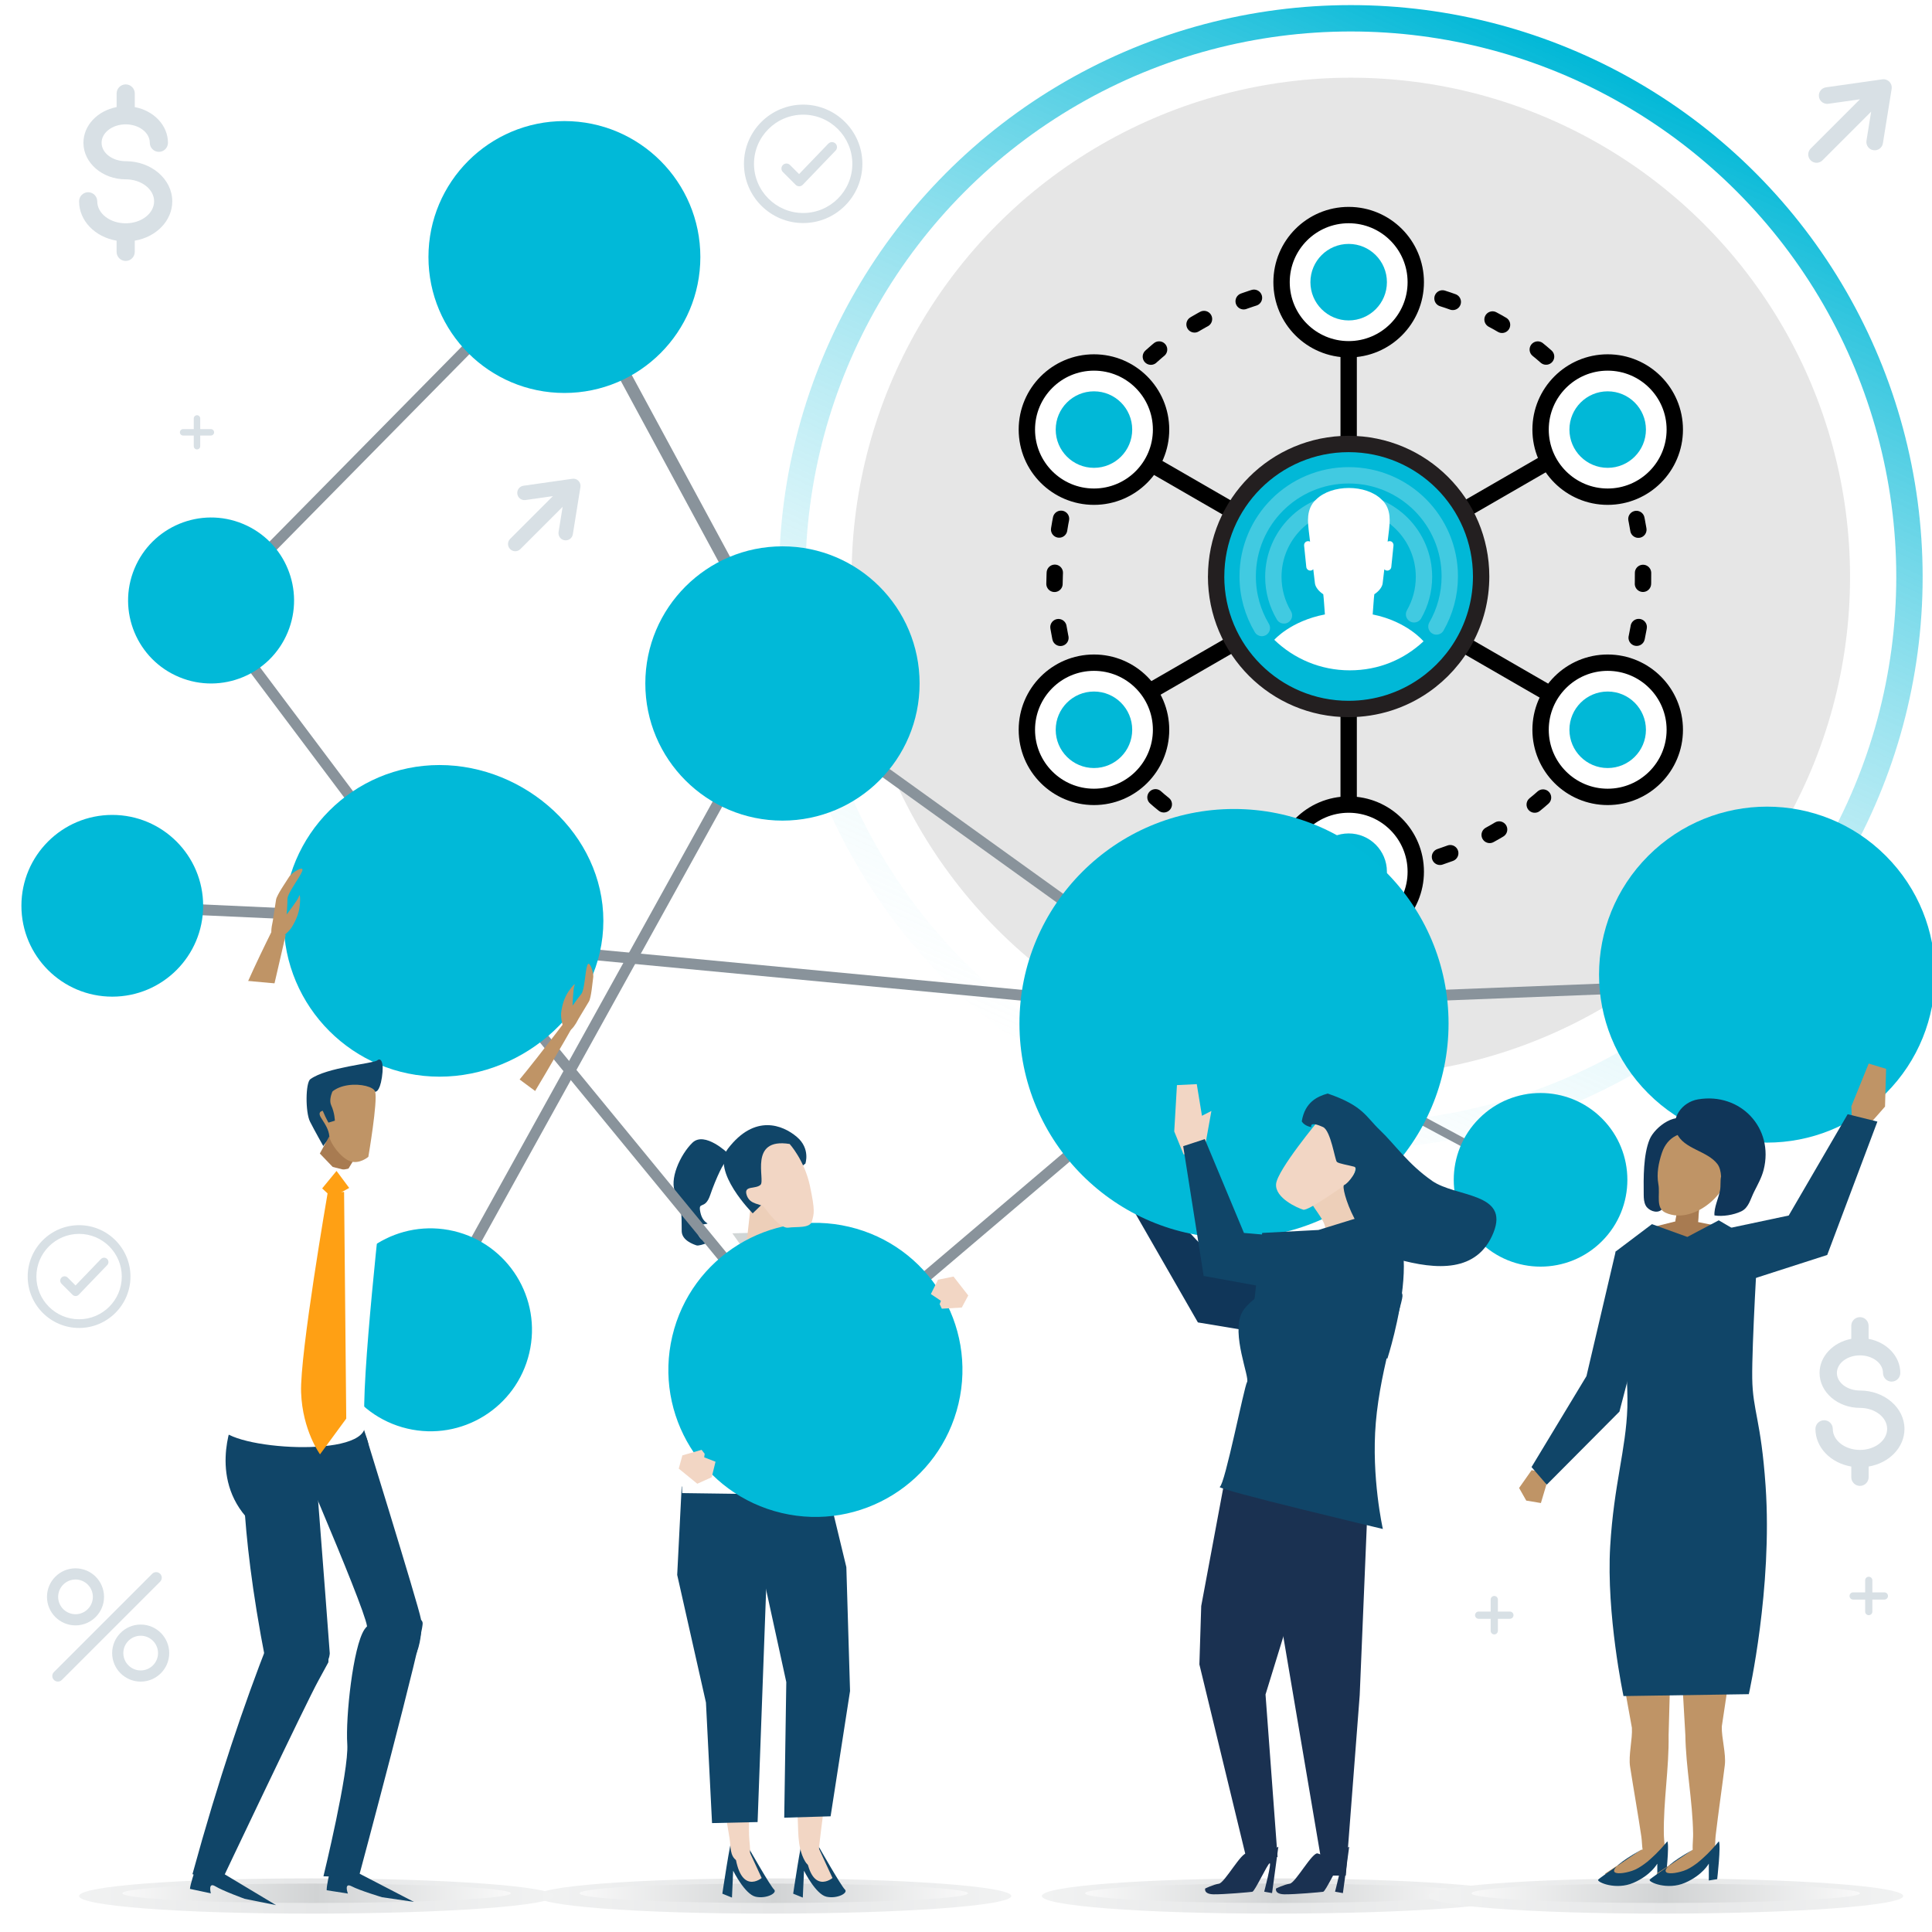
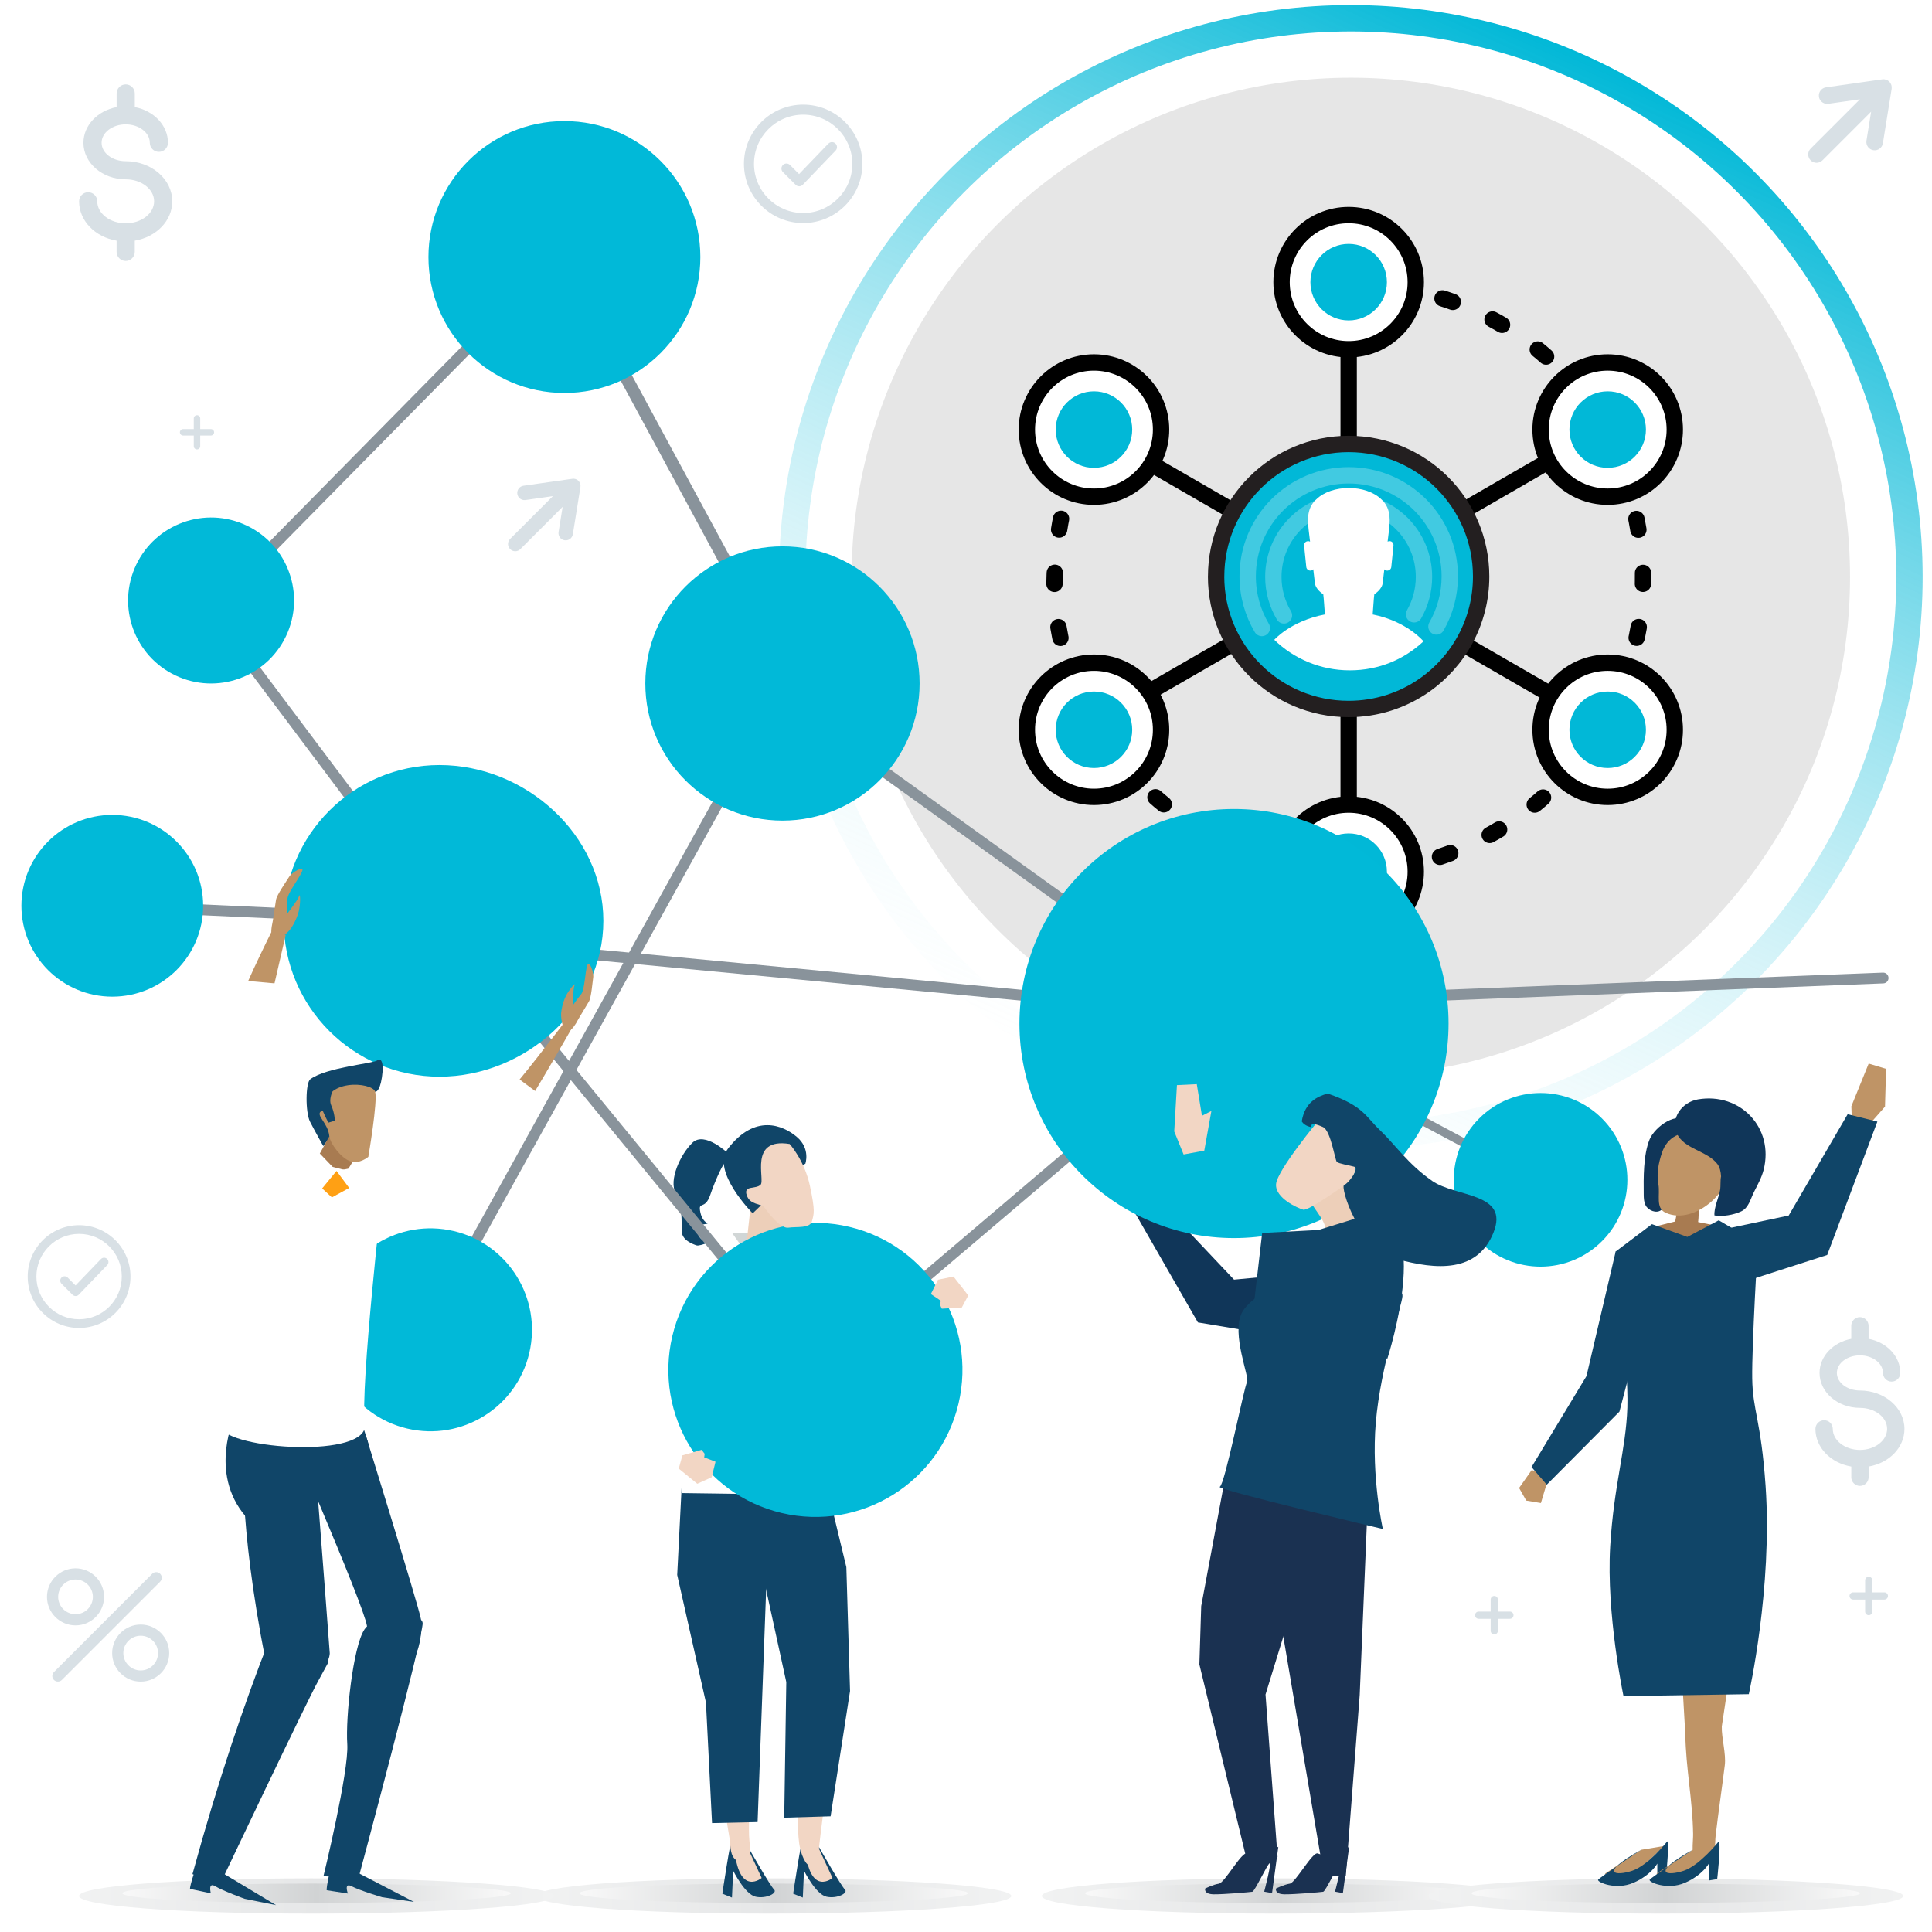
<svg xmlns="http://www.w3.org/2000/svg" xmlns:xlink="http://www.w3.org/1999/xlink" viewBox="0 0 600 600">
  <defs>
    <style>.cls-1{fill:url(#linear-gradient-9);}.cls-1,.cls-2,.cls-3,.cls-4,.cls-5,.cls-6,.cls-7,.cls-8,.cls-9,.cls-10{mix-blend-mode:multiply;}.cls-1,.cls-2,.cls-4,.cls-5,.cls-6,.cls-7,.cls-8,.cls-9{fill-rule:evenodd;}.cls-11{fill:#a87b51;}.cls-12,.cls-13{fill:#fff;}.cls-14{fill:#103659;}.cls-2{fill:url(#linear-gradient-4);}.cls-15{filter:url(#outer-glow-13);}.cls-16{fill:#ffa014;}.cls-17{clip-path:url(#clippath-2);}.cls-18,.cls-19{isolation:isolate;}.cls-3,.cls-20{fill:#d8e0e5;}.cls-4{fill:url(#linear-gradient-2);}.cls-21{fill:#bf9466;}.cls-22{fill:#01b9d8;}.cls-23{clip-path:url(#clippath-1);}.cls-24{clip-path:url(#clippath-4);}.cls-25{fill:#f2d6c4;}.cls-26{fill:#e6e6e6;}.cls-13,.cls-27,.cls-28,.cls-19,.cls-29{stroke-linecap:round;stroke-linejoin:round;stroke-width:5.08px;}.cls-13,.cls-28,.cls-29{stroke:#000;}.cls-5{fill:url(#linear-gradient-3);}.cls-6{fill:url(#linear-gradient-5);}.cls-30{fill:#104568;}.cls-7{fill:url(#linear-gradient-6);}.cls-31{filter:url(#outer-glow-14);}.cls-27{stroke:#231f20;}.cls-27,.cls-32{fill:#01b8d7;}.cls-33{fill:#d1d6d6;}.cls-34{clip-path:url(#clippath);}.cls-28,.cls-19,.cls-35,.cls-36,.cls-29{fill:none;}.cls-19{opacity:.25;stroke:#fff;}.cls-36{stroke:url(#linear-gradient);stroke-miterlimit:10;stroke-width:8.19px;}.cls-37{clip-path:url(#clippath-3);}.cls-38{fill:#89939b;}.cls-8{fill:url(#linear-gradient-8);}.cls-9{fill:url(#linear-gradient-7);}.cls-39{fill:#ead1c5;}.cls-40{clip-path:url(#clippath-5);}.cls-29{stroke-dasharray:0 0 0 0 0 0 3.38 13.51;}.cls-41{fill:#1a3151;}.cls-42{fill:#edcfb9;}</style>
    <linearGradient id="linear-gradient" x1="-1904.18" y1="-1153.05" x2="-1549.01" y2="-1153.05" gradientTransform="translate(2187.01 -910.14) rotate(-65.38)" gradientUnits="userSpaceOnUse">
      <stop offset="0" stop-color="#fff" stop-opacity=".2" />
      <stop offset="1" stop-color="#01b8d7" />
    </linearGradient>
    <clipPath id="clippath">
      <rect class="cls-35" x="315.01" y="151.54" width="34.4" height="56.66" />
    </clipPath>
    <clipPath id="clippath-1">
-       <rect class="cls-35" x="352.06" y="84.25" width="43.6" height="32.38" />
-     </clipPath>
+       </clipPath>
    <clipPath id="clippath-2">
      <rect class="cls-35" x="442.02" y="84.25" width="44.91" height="32.38" />
    </clipPath>
    <clipPath id="clippath-3">
      <rect class="cls-35" x="499.28" y="154.24" width="24.73" height="49.27" />
    </clipPath>
    <clipPath id="clippath-4">
      <rect class="cls-35" x="442.02" y="240.92" width="44.09" height="31.98" />
    </clipPath>
    <clipPath id="clippath-5">
      <rect class="cls-35" x="353.15" y="242.58" width="44.87" height="28.13" />
    </clipPath>
    <linearGradient id="linear-gradient-2" x1="166.56" y1="588.83" x2="314.06" y2="588.83" gradientUnits="userSpaceOnUse">
      <stop offset="0" stop-color="#f1f2f2" />
      <stop offset=".5" stop-color="#e6e7e8" />
      <stop offset="1" stop-color="#f1f2f2" />
    </linearGradient>
    <linearGradient id="linear-gradient-3" x1="180" y1="587.98" x2="300.62" y2="587.98" gradientUnits="userSpaceOnUse">
      <stop offset="0" stop-color="#f9f9f9" />
      <stop offset=".5" stop-color="#d1d3d4" />
      <stop offset="1" stop-color="#f9f9f9" />
    </linearGradient>
    <filter id="outer-glow-13" filterUnits="userSpaceOnUse">
      <feOffset dx="0" dy="0" />
      <feGaussianBlur result="blur" stdDeviation="5" />
      <feFlood flood-color="#000" flood-opacity=".05" />
      <feComposite in2="blur" operator="in" />
      <feComposite in="SourceGraphic" />
    </filter>
    <linearGradient id="linear-gradient-4" x1="24.56" x2="172.06" xlink:href="#linear-gradient-2" />
    <linearGradient id="linear-gradient-5" x1="38" x2="158.62" xlink:href="#linear-gradient-3" />
    <linearGradient id="linear-gradient-6" x1="323.56" x2="471.06" xlink:href="#linear-gradient-2" />
    <linearGradient id="linear-gradient-7" x1="337" x2="457.62" xlink:href="#linear-gradient-3" />
    <linearGradient id="linear-gradient-8" x1="443.56" x2="591.06" xlink:href="#linear-gradient-2" />
    <linearGradient id="linear-gradient-9" x1="457" x2="577.62" xlink:href="#linear-gradient-3" />
    <filter id="outer-glow-14" filterUnits="userSpaceOnUse">
      <feOffset dx="0" dy="0" />
      <feGaussianBlur result="blur-2" stdDeviation="4.07" />
      <feFlood flood-color="#000" flood-opacity=".05" />
      <feComposite in2="blur-2" operator="in" />
      <feComposite in="SourceGraphic" />
    </filter>
  </defs>
  <g class="cls-18">
    <g id="Icons">
      <circle class="cls-36" cx="419.51" cy="179.17" r="173.49" />
      <circle class="cls-26" cx="419.51" cy="179.17" r="155.04" />
      <line class="cls-28" x1="418.84" y1="87.63" x2="418.84" y2="272.92" />
      <line class="cls-28" x1="504.14" y1="129.84" x2="336.47" y2="226.64" />
      <line class="cls-28" x1="502.46" y1="227.75" x2="339.06" y2="133.41" />
      <circle class="cls-13" cx="339.74" cy="133.41" r="20.84" />
      <circle class="cls-13" cx="499.28" cy="133.41" r="20.84" />
      <circle class="cls-13" cx="339.74" cy="226.64" r="20.84" />
      <circle class="cls-13" cx="499.28" cy="226.64" r="20.84" />
      <circle class="cls-13" cx="418.84" cy="87.63" r="20.84" />
      <circle class="cls-13" cx="418.84" cy="270.71" r="20.84" />
      <circle class="cls-32" cx="339.74" cy="133.41" r="11.88" />
      <circle class="cls-32" cx="499.28" cy="133.41" r="11.88" />
      <circle class="cls-32" cx="339.74" cy="226.64" r="11.88" />
      <circle class="cls-32" cx="499.28" cy="226.64" r="11.88" />
      <circle class="cls-32" cx="418.84" cy="87.63" r="11.88" />
      <circle class="cls-32" cx="418.84" cy="270.71" r="11.88" />
      <path class="cls-27" d="M377.68,179.03c0-22.73,18.42-41.15,41.15-41.15s41.15,18.42,41.15,41.15c0,14.02-7.01,26.39-17.7,33.82-6.65,4.63-14.74,7.33-23.46,7.33-22.73,0-41.15-18.42-41.15-41.15Z" />
      <path class="cls-19" d="M391.88,195.03c-2.8-4.7-4.4-10.18-4.4-16.04,0-17.34,14.04-31.38,31.38-31.38s31.38,14.04,31.38,31.38c0,5.67-1.51,10.98-4.14,15.57" />
      <path class="cls-19" d="M398.74,191.12c-2.08-3.51-3.29-7.58-3.29-11.96,0-12.92,10.47-23.39,23.39-23.39s23.39,10.47,23.39,23.39c0,4.23-1.13,8.2-3.08,11.62" />
      <path class="cls-12" d="M426.3,190.86c.17-2.06,.34-5.12,.51-6.31,1.44-.93,2.49-2.29,2.59-3.44,.17-1.44,.34-2.87,.51-4.31,.19,.21,.47,.36,.79,.4,.68,.06,1.32-.42,1.38-1.13l.68-6.65c.04-.38-.11-.74-.34-1-.19-.21-.47-.34-.76-.36-.25-.02-.51,.02-.72,.15,.15-1.27,.3-2.53,.45-3.78,.13-1.74,.98-6.35-2.36-9.33-4.82-4.74-15.45-4.74-20.27,0-3.34,2.97-2.49,7.61-2.36,9.33,.15,1.27,.3,2.53,.45,3.78-.21-.13-.47-.17-.72-.15-.23,.02-.45,.11-.62,.23-.34,.25-.55,.68-.51,1.13l.68,6.65c.06,.68,.68,1.19,1.38,1.13,.32-.04,.57-.19,.79-.4,.17,1.44,.34,2.87,.51,4.31,.11,1.15,1.15,2.51,2.59,3.44,.17,1.19,.34,4.21,.51,6.27-10.64,2.04-15.72,7.88-15.72,7.88,6.06,5.86,14.32,9.48,23.43,9.48s16.91-3.42,22.92-9.01c0,0-5.08-6.18-15.72-8.33l-.06,.02Z" />
      <g class="cls-34">
        <path class="cls-29" d="M327.48,181.26c1.87-121.32,175.01-125.5,182.76-4.44,.76,31.1-14.13,58.98-37.48,76.04-58.41,43.34-143.97,1.78-145.28-71.6h0Z" />
      </g>
      <g class="cls-23">
        <path class="cls-29" d="M327.88,169.98c16.78-120.17,189.13-103,181.91,18.1-3.08,30.98-21.29,56.79-46.55,70.86-63.29,35.82-143.07-15.96-135.36-88.96h0Z" />
      </g>
      <g class="cls-17">
        <path class="cls-29" d="M327.54,174.74c10.52-120.87,183.53-112.69,182.61,8.6-1.47,31.08-18.29,57.81-42.81,73.17-61.36,39.07-143.71-8.5-139.8-81.8h0v.02Z" />
      </g>
      <g class="cls-37">
        <path class="cls-29" d="M327.46,180.09c3.4-121.3,176.58-123.27,182.8-2.12,.36,31.13-14.87,58.79-38.43,75.57-58.96,42.6-143.97-.04-144.35-73.45h-.02Z" />
      </g>
      <g class="cls-24">
        <path class="cls-29" d="M328.01,168.92c18.21-119.96,190.32-100.77,181.68,20.25-3.44,30.93-21.95,56.54-47.38,70.3-63.72,35.08-142.88-17.63-134.3-90.55h0Z" />
      </g>
      <g class="cls-40">
        <path class="cls-29" d="M329.65,159.04c31.21-117.26,200.2-79.35,178.38,39.99-6.8,30.36-28,53.8-54.79,64.7-67.18,27.9-140.1-33.17-123.59-104.68h0Z" />
      </g>
    </g>
    <g id="People_Illustrations">
      <g>
        <path class="cls-4" d="M314.06,588.82c0,3.02-33.77,5.47-75.43,5.47s-72.06-2.45-72.06-5.47,30.4-5.47,72.06-5.47,75.43,2.45,75.43,5.47Z" />
        <path class="cls-5" d="M180,587.98c0,1.66,24.9,3.01,58.95,3.01s61.67-1.35,61.67-3.01-27.62-3.02-61.67-3.02-58.95,1.35-58.95,3.02Z" />
      </g>
      <g>
        <path class="cls-30" d="M254.43,573.77s6.81,11.97,7.96,13.04c1.15,1.07-2.39,2.97-5.73,2.23-3.34-.75-6.97-8.07-6.97-8.07l-.37,8.34-2.99-1.21s2.52-17.04,3.09-17.27c.57-.24,5.02,2.94,5.02,2.94Z" />
        <path class="cls-25" d="M254.7,574.92l3.84,8.31s-6.79,5.72-8.36-8.11c-1.57-13.83,4.52-.2,4.52-.2Z" />
      </g>
      <g>
        <path class="cls-30" d="M232.43,573.77s6.81,11.97,7.96,13.04c1.15,1.07-2.39,2.97-5.73,2.23-3.34-.75-6.97-8.07-6.97-8.07l-.37,8.34-2.99-1.21s2.52-17.04,3.09-17.27c.57-.24,5.02,2.94,5.02,2.94Z" />
        <path class="cls-25" d="M232.7,574.92l3.84,8.31s-6.79,5.72-8.36-8.11c-1.57-13.83,4.52-.2,4.52-.2Z" />
      </g>
      <g>
        <g>
          <path class="cls-25" d="M233.74,522.23l-.23,20.5c.27,9.11-1.15,18.27-.88,27.37,.06,2.09,.61,4.3,.08,6.38-.52,2.03-2.17,2.39-3.86,1.36-2.27-1.38-1.9-4.59-2.28-6.94-1.04-6.45-2.26-12.87-3.34-19.31-.53-3.16,.56-7.58,.33-10.78,0,0-3.31-17.18-3.31-17.18l13.5-1.4Z" />
          <polygon class="cls-30" points="210.31 489.1 219.24 528.74 221.13 566.18 235.28 565.86 239.13 461.15 211.7 461.65 210.31 489.1" />
          <g>
            <path class="cls-25" d="M244.93,525.11l1.2,20.47c.1,5.69,.86,11.33,1.45,16.98,.55,5.25-.3,10.72,2.44,15.49,.86,1.5,2.6,2.49,3.81,.67,.94-1.4,.38-3.74,.56-5.33,.73-6.49,1.65-12.96,2.43-19.44,.38-3.18-.92-7.55-.83-10.75l2.5-17.32-13.55-.77Z" />
            <polygon class="cls-30" points="262.84 486.68 263.99 525.16 257.95 564.07 243.55 564.5 244.19 522.39 236.57 487.46 234.02 464.6 256.86 461.91 262.84 486.68" />
          </g>
          <g class="cls-15">
            <polygon class="cls-12" points="208.9 423.83 201.88 429.04 211.21 441.79 210.97 433.95 208.9 423.83" />
            <path class="cls-12" d="M257.65,423.85l13.82,2.75,24.64-19.51-5.94-6.74-21.61,10.23-11.4-21.41,.05-1.1-.8-.31-.37-.69-.39,.39-10.89-4.3-24.61-.59-1.28,2.38-28.75,31.55-4.52,13.34,24.57,25.76,1.41-.95,.27,9.04,35.1,.48,11.55-1.88-3.07-31.78,.42-10.22,1.78,3.56Zm-55.77,5.18l7.02-5.2,2.06,10.12,.24,7.83-9.32-12.75Z" />
          </g>
        </g>
        <polygon class="cls-33" points="227.44 383.02 235.07 393.8 238.66 393.51 244.64 382.57 227.44 383.02" />
      </g>
      <path class="cls-42" d="M244.52,379.67s-4,3.11-5.24,6.47c-1.24,3.35-7.31-1.14-7.31-1.14,0,0,1.46-13.07,1.68-15.36,.21-2.29,12.18,5.98,10.87,10.03Z" />
      <g>
        <path class="cls-30" d="M250.1,361.43s1.68-4.69-2.64-8.36c-4.32-3.67-13.06-7.28-21.43,3.71-5.3,6.96,7.73,20.03,7.73,20.03,0,0,16.54-16.09,16.34-15.38Z" />
        <path class="cls-30" d="M226.08,358.17s-7.22-6.96-11.03-3.3c-3.8,3.67-7.43,11.68-5.19,15.69,2.24,4.01,1.74,9.1,1.85,11.85,.11,2.75,3.4,3.95,4.58,4.35,1.17,.4,6.19-1.95,6.19-1.95,0,0-3.64,2.04-5.37-.85-1.74-2.89-.6-3.42,1.71-3.78,2.31-.36-.45,.26-1.3-3.61-.84-3.85,1.37-.53,3.04-5.44,1.66-4.92,4.66-11.29,4.72-9.69,.06,1.61,.8-3.26,.8-3.26Z" />
      </g>
      <g>
        <polygon class="cls-14" points="416.22 394.32 383.24 397.41 356.16 368.76 350.26 372.8 372.02 410.69 416.22 418.04 416.22 394.32" />
        <polygon class="cls-39" points="349.73 370.05 346.81 362.57 349.95 361.18 353.08 365.86 354.27 364.52 355.98 371.22 352.91 373.1 349.73 370.05" />
      </g>
      <g>
        <path class="cls-2" d="M172.06,588.82c0,3.02-33.77,5.47-75.43,5.47s-72.06-2.45-72.06-5.47,30.4-5.47,72.06-5.47,75.43,2.45,75.43,5.47Z" />
        <path class="cls-6" d="M38,587.98c0,1.66,24.9,3.01,58.95,3.01s61.67-1.35,61.67-3.01-27.62-3.02-61.67-3.02-58.95,1.35-58.95,3.02Z" />
      </g>
      <g>
        <path class="cls-7" d="M471.06,588.82c0,3.02-33.77,5.47-75.43,5.47s-72.06-2.45-72.06-5.47,30.4-5.47,72.06-5.47,75.43,2.45,75.43,5.47Z" />
        <path class="cls-9" d="M337,587.98c0,1.66,24.9,3.01,58.95,3.01s61.67-1.35,61.67-3.01-27.62-3.02-61.67-3.02-58.95,1.35-58.95,3.02Z" />
      </g>
      <g>
        <path class="cls-8" d="M591.06,588.82c0,3.02-33.77,5.47-75.43,5.47s-72.06-2.45-72.06-5.47,30.4-5.47,72.06-5.47,75.43,2.45,75.43,5.47Z" />
        <path class="cls-1" d="M457,587.98c0,1.66,24.9,3.01,58.95,3.01s61.67-1.35,61.67-3.01-27.62-3.02-61.67-3.02-58.95,1.35-58.95,3.02Z" />
      </g>
      <rect class="cls-38" x="84.63" y="232.15" width="3.36" height="102.98" transform="translate(-200.95 356.98) rotate(-87.4)" />
      <rect class="cls-38" x="98.72" y="174.03" width="3.36" height="124.4" transform="translate(-121.72 107.6) rotate(-36.9)" />
      <rect class="cls-38" x="197.06" y="270.12" width="3.36" height="177.66" transform="translate(-182.61 207.59) rotate(-39.38)" />
      <rect class="cls-38" x="97.23" y="314.38" width="177.66" height="3.36" transform="translate(-180.57 325.79) rotate(-61.03)" />
      <path class="cls-38" d="M238.96,203.68l-63.52-117.49,2.89-2.78,63.52,117.49c.77,.52-.03,1.57-.55,2.33h0c-.52,.77-1.57,.97-2.33,.45Z" />
      <rect class="cls-38" x="230.39" y="366.43" width="181.19" height="3.36" transform="translate(-161.99 295.46) rotate(-40.36)" />
      <rect class="cls-38" x="314.46" y="178.6" width="3.36" height="181.93" transform="translate(-87.27 368.9) rotate(-54.29)" />
      <rect class="cls-38" x="250.02" y="158.48" width="3.36" height="288.78" transform="translate(-73.59 524.83) rotate(-84.58)" />
      <polygon class="cls-38" points="78.48 178.28 76.18 175.83 175.23 75.34 177.53 77.79 78.48 178.28" />
      <polygon class="cls-38" points="493.29 377.16 337.85 293.92 339.16 291.58 494.59 374.82 493.29 377.16" />
      <path class="cls-38" d="M335.25,315.16l-.11-3.36,249.63-9.75c.93-.03,1.7,.7,1.73,1.62h0c.03,.93-.7,1.7-1.62,1.73l-249.63,9.75Z" />
      <circle class="cls-22" cx="383.23" cy="317.87" r="66.63" />
      <circle class="cls-22" cx="243" cy="212.26" r="42.59" />
      <path class="cls-22" d="M88.1,285.98c0-26.73,21.67-48.39,48.39-48.39s50.89,21.67,50.89,48.39-24.17,48.39-50.89,48.39-48.39-21.67-48.39-48.39Z" />
      <circle class="cls-22" cx="253.23" cy="425.46" r="45.66" transform="translate(-219.02 574.16) rotate(-76.72)" />
      <circle class="cls-22" cx="175.28" cy="79.82" r="42.22" />
      <circle class="cls-22" cx="478.43" cy="366.4" r="26.96" transform="translate(-118.95 445.62) rotate(-45)" />
-       <circle class="cls-22" cx="548.77" cy="302.68" r="52.17" transform="translate(-53.3 476.69) rotate(-45)" />
      <circle class="cls-22" cx="65.56" cy="186.49" r="25.77" transform="translate(-131.83 175.69) rotate(-67.5)" />
      <circle class="cls-22" cx="34.87" cy="281.3" r="28.22" />
      <circle class="cls-22" cx="133.7" cy="413" r="31.51" transform="translate(-298.97 448.24) rotate(-76.72)" />
      <g>
        <g>
          <polygon class="cls-25" points="364.67 351.38 365.51 336.99 371.67 336.69 373.28 346.52 376.21 345.02 374 357.34 367.58 358.53 364.67 351.38" />
-           <polygon class="cls-30" points="410.99 385.06 386.32 382.9 374.16 353.76 367.45 355.96 373.81 396.26 412.36 403.26 410.99 385.06" />
        </g>
        <g>
          <polygon class="cls-41" points="407.97 466.46 407.97 477.67 393.02 526.24 396.76 576.68 387.42 578.55 372.48 516.9 373.05 498.77 379.95 461.77 407.97 466.46" />
          <polygon class="cls-41" points="390.98 463.62 411.13 582.48 417.96 582.48 422.27 526.44 424.61 470.39 390.98 463.62" />
        </g>
      </g>
      <g>
        <polygon class="cls-11" points="511.09 381.63 522.99 378.65 534.24 380.9 524.02 388.77 511.09 381.63" />
        <g>
          <path class="cls-11" d="M520.87,374.78c-.1,.98-.2,1.96-.31,2.94-.05,.45-.43,1.65-.21,2.05,.12,.21,.36,.26,.58,.31,.62,.12,6.21,1.14,6.27,.72,.16-1.14,.3-2.27,.32-3.41,.02-.92,.39-2.53,.15-3.31-1.12,.43-2.2,.57-3.37,.56-1.13,0-2.27-.03-3.4-.08,0,.08-.02,.15-.02,.23Z" />
          <g>
            <path class="cls-14" d="M516.4,360.87c-1.95,3.12-.99,7.1-.13,10.52,.35,1.4,.95,3.37-.4,4.42-1.51,1.17-4,.05-4.78-1.42-.55-1.04-.61-2.23-.62-3.39-.06-5.16-.14-12.37,1.83-17.15,1.58-3.83,8.61-9.3,12.8-5.23,.76,.74,1.07,1.77,1.3,2.77,.14,.59,.26,1.21,.14,1.8-.48,2.35-2.87,2.25-4.7,3.02-2.26,.95-4.19,2.68-5.43,4.67Z" />
            <path class="cls-21" d="M517.24,376.61c-3.19-1.47-1.61-5.6-2.22-8.87-.6-3.26,.06-6.59,1.1-9.71,3.49-10.38,17.51-6.59,20.53,2.61,2.63,8.02-10.14,20.25-19.41,15.97Z" />
            <path class="cls-14" d="M534.49,365.37c-.28,1.3-.06,2.84-.3,4.2-.43,2.49-1.94,5.43-1.75,7.89,2.53,.43,5.96-.15,8.29-1.25,2.37-1.12,2.84-3.76,4.04-6.13,1.11-2.2,2.33-4.38,2.94-6.76,3.32-13.07-7.28-24.13-20.39-21.9-4.96,.84-8.59,5.82-6.6,10.47,2.14,5,9.54,5.46,12.67,9.66,.69,.93,1.02,2.31,1.11,3.83Z" />
          </g>
        </g>
        <g>
          <polygon class="cls-21" points="479.54 457.33 475.66 456.57 471.77 462.1 473.99 466.02 478.54 466.78 480.21 461.19 479.54 457.33" />
          <polygon class="cls-30" points="516.13 387.86 501.76 388.67 492.69 427.37 475.63 455.61 480.36 461.08 502.93 438.39 516.13 387.86" />
        </g>
-         <path class="cls-21" d="M518.83,515.88l-.63,23.01c.16,10.23-1.64,20.49-1.48,30.72,.04,2.35,.62,4.84-.02,7.16-.63,2.27-2.53,2.65-4.46,1.47-2.58-1.58-2.11-5.19-2.5-7.83-1.08-7.26-2.37-14.48-3.5-21.73-.56-3.55,.78-8.5,.56-12.1l-3.51-19.34,15.53-1.36Z" />
        <path class="cls-21" d="M522.08,515.83l1.32,22.98c.16,10.23,2.26,20.43,2.41,30.66,.04,2.35-.48,4.86,.24,7.16,.7,2.25,2.61,2.57,4.5,1.33,2.53-1.66,1.95-5.25,2.26-7.9,.86-7.29,1.93-14.55,2.84-21.83,.45-3.57-1.04-8.48-.93-12.07l2.92-19.44-15.57-.88Z" />
        <path class="cls-30" d="M533.77,378.98l-9.75,5.16-10.99-3.97-11.27,8.5s4.06,35.33,3.63,48.45c-.43,13.12-4.19,23.89-5.33,43.09-1.25,21.12,4.13,46.52,4.13,46.52l38.92-.59s7.41-32.9,5.21-64.68c-1.43-20.57-3.99-23.2-4.15-33.4-.15-10.2,1.75-41.96,1.75-41.96l-12.15-7.12Z" />
        <g>
          <polygon class="cls-21" points="575.13 348.56 579.74 350.11 585.41 343.67 585.75 331.94 580.34 330.3 574.96 343.56 575.13 348.56" />
          <polygon class="cls-30" points="536.46 399.72 567.46 389.74 583.04 348.32 573.81 346.03 555.5 377.49 536.58 381.5 536.46 399.72" />
        </g>
      </g>
      <path class="cls-42" d="M406.95,372.44c-.5,1.24,4.93,6.64,4.6,9.24-.34,2.61,16.78-.75,16.78-.75,0,0-9.31-11.7-10.9-12.91-1.59-1.21-9.22,1.3-10.47,4.42Z" />
      <path class="cls-25" d="M409.66,347.75s-12.98,15.56-13.36,19.96c-.38,4.4,6.87,7.53,8.43,7.97s11.7-6.9,13.39-7.93c1.68-1.03,6.05-7.71-1.22-6.72,0,0,.85-12.15-7.23-13.27Z" />
      <path class="cls-30" d="M444.76,366.72c-7.44-5.14-11.52-11.28-16.09-15.63-4.58-4.35-5.22-7.61-16.11-11.4-.08-.03-.15-.05-.23-.08-3.19,.87-7.1,2.67-8.06,8.66,.97,1.54,2.99,1.76,2.99,1.76,0,0-.85-2.03,3.6-.02,2.44,1.1,3.71,10.27,4.32,10.83,.62,.56,3.58,.99,5.37,1.49,1.79,.5-1.85,5.27-3.12,5.69-1.27,.42,4.31,19.64,16.48,23.01s24.9,4.25,29.9-8.23c5-12.49-11.62-10.92-19.06-16.07Z" />
      <g>
        <path class="cls-21" d="M509.68,574.47l-11.21,7.39s3.34,4.29,6.44,2.15c3.1-2.15,11.93-10.73,11.93-10.73l-7.16,1.19Z" />
        <path class="cls-30" d="M509.68,574.47s-12.88,8.59-13.36,9.3c-.48,.72,5.49,3.34,10.97,.95,5.49-2.38,7.4-5.96,7.4-5.96v5.25l2.6-.42s1.22-10.55,.51-11.75c0,0-5.9,7.48-10.91,9.15-5.01,1.67-10.8,1.11,2.8-6.52Z" />
      </g>
      <g>
        <path class="cls-21" d="M525.68,574.47l-11.21,7.39s3.34,4.29,6.44,2.15c3.1-2.15,11.93-10.73,11.93-10.73l-7.16,1.19Z" />
        <path class="cls-30" d="M525.68,574.47s-12.88,8.59-13.36,9.3c-.48,.72,5.49,3.34,10.97,.95,5.49-2.38,7.4-5.96,7.4-5.96v5.25l2.6-.42s1.22-10.55,.51-11.75c0,0-5.9,7.48-10.91,9.15-5.01,1.67-10.8,1.11,2.8-6.52Z" />
      </g>
      <path class="cls-30" d="M408.64,392.5s-19.63,8.57-22.97,15.21c-3.34,6.64,2.51,20.1,1.61,21.51-.9,1.41-6.87,31.84-8.47,32.53-1.6,.69,50.65,13.09,50.65,13.09,0,0-3.63-16.04-2.19-33.05,1.49-17.57,8.06-36.18,8.28-39.24,.44-6.04-21.85,6.2-26.92-10.05Z" />
      <path class="cls-30" d="M421.87,378.15l-12.41,3.83-17.48,.92-3.2,27.64,25.32,6.85,16.77,4.53s16.17-50.26-9.01-43.76Z" />
      <path class="cls-41" d="M387.27,575.62c-1.61-.72-6.91,9.09-8.72,9.38-1.81,.28-4.27,1.5-4.27,1.5,0,0-.55,1.74,2.62,1.8,3.17,.05,11.25-.67,12.02-.79,.77-.12,4.62-8.46,5.36-8.85,.74-.39-1.67,8.82-1.67,8.82l2.44,.44,1.95-14.39s-6.08,3.72-9.73,2.09Z" />
      <path class="cls-41" d="M409.27,575.62c-1.61-.72-6.91,9.09-8.72,9.38-1.81,.28-4.27,1.5-4.27,1.5,0,0-.55,1.74,2.62,1.8,3.17,.05,11.25-.67,12.02-.79,.77-.12,4.62-8.46,5.36-8.85,.74-.39-1.67,8.82-1.67,8.82l2.44,.44,1.95-14.39s-6.08,3.72-9.73,2.09Z" />
      <g class="cls-31">
        <path class="cls-30" d="M59.77,582.03l8.5,3.29s27.01-56.99,30.64-63.45c.52-.92,1.59-2.9,3.05-5.6,0,0,1.14-5.7-7.02-8.49s-11.57,2.13-11.57,2.13c-7.42,18.92-15.55,42.73-23.6,72.13Z" />
        <path class="cls-30" d="M97.5,449.46l-21.79,1.09s-1.97,20.77,6.83,65.52c0,0,4.11,4.85,10.25,4.44,9.71-.63,9.62-7.09,9.62-7.09-1.39-19.01-4.91-63.95-4.91-63.95Z" />
        <path class="cls-30" d="M60.49,581.04s-1.41,4.16-1.5,5.57l6.49,1.38s-.99-3.63,1.4-2.18c2.39,1.45,9.1,3.88,9.1,3.88l9.76,1.97-16.97-10.18-8.28-.45Z" />
        <path class="cls-30" d="M111.35,438.49s18.69,60.29,19.35,64.22c.66,3.92-.45,18.31-10.29,15.71-5.6-1.48-5.48-6.69-6.43-13.4-.96-6.73-28.15-69.05-28.15-69.05l25.53,2.52Z" />
        <path class="cls-30" d="M102.39,581.38s-.99,4.24-.94,5.65l6.59,1.03s-1.34-3.57,1.18-2.25c2.52,1.32,9.43,3.39,9.43,3.39l9.9,1.45-17.87-9.27h-8.28Z" />
        <path class="cls-30" d="M131.26,504.03c.35,3.67-19.88,79.05-19.88,79.05l-10.93-.38s7.96-32.62,7.4-41.03c-.56-8.41,1.79-30.22,5.3-35.58,3.52-5.36,17.76-5.73,18.11-2.06Z" />
        <path class="cls-30" d="M78.88,473.57c14.79,13.24,6.09-13.7,30.97-18.52,14.61-2.83-9.2-26.84-9.2-26.84l-28.29,13.11s-8.27,19.01,6.52,32.25Z" />
        <g>
          <g>
            <path class="cls-30" d="M100.43,355.97s-2.65-4.67-4.14-7.61c-1.49-2.94-1.41-12.1,.08-13.2,5.01-3.71,19.66-4.89,20.77-5.84,1.11-.95,2.2,.41,1.47,5.25-.73,4.85-2.1,4.46-2.1,4.46,0,0-16.25,16.05-16.08,16.94Z" />
            <path class="cls-11" d="M102.3,352.92c.17-.62-6.19,11.52-7.05,12.33-.86,.81,7.82,6.62,7.82,6.62,0,0,5.8-10.15,6.52-11.21,.72-1.06-7.4-7.34-7.29-7.73Z" />
            <path class="cls-21" d="M100.76,344.91s-2.5-.07-1.05,2.23c1.46,2.3,2.35,3.61,2.58,5.78,.23,2.17,3.59,6.69,6.46,7.71,2.87,1.02,5.64-1.36,5.64-1.36,0,0,2.96-17.27,2.12-20.24-.85-2.97-16.24-4.36-15.75,5.88Z" />
            <path class="cls-21" d="M179.69,316.36s2.48-4.09,3.21-5.34c.73-1.24,1.12-6.15,1.33-7.52,.21-1.36-1.19-5.61-1.85-3.7-.67,1.91-.81,7.64-1.87,8.92-1.06,1.27-2.7,3.61-2.7,3.61,0,0,.18-5.4,.6-6.28,.42-.88-.52-.12-1.85,1.85-1.33,1.97-1.97,4.21-2.27,6.43-.3,2.21,.98,10.67,5.4,2.03Z" />
            <path class="cls-21" d="M84.72,286.01s.76-5.08,1.01-6.6c.25-1.52,3.3-5.84,4.06-7.1,.76-1.27,4.82-3.81,4.06-1.78-.76,2.03-4.57,6.85-4.57,8.63s-.25,4.82-.25,4.82c0,0,3.55-4.57,3.81-5.58,.25-1.01,.51,.25,.25,2.79-.25,2.54-1.27,4.82-2.54,6.85-1.27,2.03-8.12,8.12-5.83-2.03Z" />
            <path class="cls-21" d="M175.7,316.95s-16.98,22.37-18.88,23.31c-1.9,.93,2.79,7.36,3.5,7.6,.71,.24,17.5-28.76,17.74-29.47,.24-.71-2.36-1.44-2.36-1.44Z" />
            <path class="cls-12" d="M116.94,367.52s35.19-24.28,36-25.89c.82-1.6,5.7-8.41,5.7-8.41l10.41,7.72-6.11,10.42-45.68,28.63-.31-12.48Z" />
            <path class="cls-12" d="M97.75,360.9s-17.23,4.77-22.98,4.4c-5.75-.36-8.97,70.88-6.35,77.89,2.63,7.01,46.43,9.88,44.9-1-1.54-10.88,5.57-73.26,5.57-73.26,2.53-3.05-18.54-6.89-21.14-8.04Z" />
            <polygon class="cls-12" points="99.01 357.91 92.95 361.64 100.05 369.07 104.51 363.64 99.01 357.91" />
            <polygon class="cls-12" points="104.51 363.64 108.45 368.93 109.81 362.62 104.51 363.64" />
            <polygon class="cls-16" points="104.51 363.64 100.05 369.07 103.07 371.86 108.45 368.93 104.51 363.64" />
-             <path class="cls-16" d="M101.77,370.39s-8.7,50.22-8.26,62.05c.43,11.83,5.88,19.21,5.88,19.21l8.14-11.09-.67-70.41-5.08,.24Z" />
          </g>
          <path class="cls-30" d="M104.36,336.74s-2.63,4.05-1.5,6.52c1.12,2.47,1.13,4.78,1.13,4.78l-1.99,.6s-1.76-3.14-2.21-5.08c-.44-1.94,4.56-6.82,4.56-6.82Z" />
        </g>
        <g>
          <path class="cls-12" d="M83.89,336.07l.33,36.95-12.25,6.77s-7.88-48.89-3.81-57.68c4.07-8.8,15.73,13.97,15.73,13.97Z" />
          <path class="cls-21" d="M88.73,290.34l-5.07,21.94s-7.83,.55-9.31,.31c-1.48-.24,9.91-23.1,9.91-23.1l4.46,.85Z" />
          <path class="cls-12" d="M87.01,305.55l-13.62-1.24s-7.65,21.93-5.57,25.76c2.08,3.82,15.65,1.63,15.95-1.58,.29-3.21,3.25-22.95,3.25-22.95Z" />
        </g>
      </g>
      <path class="cls-25" d="M245.22,355.26s4.6,5.03,6.3,12.98c1.7,7.95,1.26,8.67,.65,11-.6,2.33-4.8,1.64-7.34,2.02-2.54,.37-6.46-4.93-7.44-6.25-.98-1.33-4.43-.67-5.49-3.83-1.05-3.16,2.72-1.76,4.29-3.23,1.56-1.46-3.82-14.73,9.02-12.68Z" />
      <polygon class="cls-25" points="211.92 451.98 210.79 456.09 216.55 460.79 221.03 458.77 222.21 453.95 218.7 452.59 218.84 451.49 217.89 450.26 211.92 451.98" />
      <polygon class="cls-25" points="298.69 406.07 300.7 402.32 296.12 396.45 291.31 397.43 289.09 401.88 292.21 403.98 291.82 405.02 292.49 406.43 298.69 406.07" />
    </g>
    <g id="Incentive_Elements">
      <g class="cls-10">
        <path class="cls-20" d="M468.91,500.49h-3.73v-3.73c0-.62-.5-1.12-1.12-1.12s-1.12,.5-1.12,1.12v3.73h-3.73c-.62,0-1.12,.5-1.12,1.12s.5,1.12,1.12,1.12h3.73v3.73c0,.62,.5,1.12,1.12,1.12s1.12-.5,1.12-1.12v-3.73h3.73c.62,0,1.12-.5,1.12-1.12s-.5-1.12-1.12-1.12Z" />
      </g>
      <g class="cls-10">
        <path class="cls-20" d="M585.21,494.52h-3.73v-3.73c0-.62-.5-1.12-1.12-1.12s-1.12,.5-1.12,1.12v3.73h-3.73c-.62,0-1.12,.5-1.12,1.12s.5,1.12,1.12,1.12h3.73v3.73c0,.62,.5,1.12,1.12,1.12s1.12-.5,1.12-1.12v-3.73h3.73c.62,0,1.12-.5,1.12-1.12s-.5-1.12-1.12-1.12Z" />
      </g>
      <path class="cls-3" d="M577.62,431.84c-3.95,0-7.16-2.45-7.16-5.46s3.21-5.46,7.16-5.46,7.16,2.45,7.16,5.46c0,1.49,1.21,2.69,2.69,2.69s2.69-1.21,2.69-2.69c0-5.13-4.16-9.52-9.85-10.59v-4.05c0-1.49-1.21-2.69-2.69-2.69s-2.69,1.21-2.69,2.69v4.05c-5.69,1.08-9.85,5.46-9.85,10.59,0,5.98,5.63,10.85,12.55,10.85,4.66,0,8.44,2.93,8.44,6.53s-3.79,6.53-8.44,6.53-8.44-2.93-8.44-6.53c0-1.49-1.21-2.69-2.69-2.69s-2.7,1.21-2.7,2.69c0,5.75,4.71,10.6,11.14,11.69v3.32c0,1.49,1.21,2.69,2.69,2.69s2.69-1.21,2.69-2.69v-3.32c6.43-1.09,11.13-5.94,11.13-11.69,0-6.57-6.2-11.92-13.83-11.92Z" />
      <g class="cls-10">
        <path class="cls-20" d="M249.43,32.49c-10.14,0-18.39,8.25-18.39,18.39s8.25,18.39,18.39,18.39,18.39-8.25,18.39-18.39-8.25-18.39-18.39-18.39Zm0,33.66c-8.42,0-15.27-6.85-15.27-15.27s6.85-15.27,15.27-15.27,15.27,6.85,15.27,15.27-6.85,15.27-15.27,15.27Z" />
        <path class="cls-20" d="M257.24,44.61l-9.08,9.45-2.82-2.82c-.61-.61-1.6-.61-2.2,0-.61,.61-.61,1.6,0,2.2l3.95,3.95c.29,.29,.69,.46,1.1,.46h.02c.42,0,.82-.18,1.11-.48l10.18-10.6c.6-.62,.58-1.61-.04-2.2-.62-.6-1.61-.58-2.2,.04Z" />
      </g>
      <g class="cls-10">
        <path class="cls-20" d="M586.76,25.37c-.57-.57-1.39-.85-2.19-.73l-17.48,2.48c-1.42,.2-2.4,1.51-2.2,2.92,.08,.58,.35,1.08,.73,1.46,.55,.55,1.35,.85,2.19,.73l9.81-1.39-15.3,15.3c-1.01,1.01-1.01,2.65,0,3.66,1.01,1.01,2.65,1.01,3.66,0l15.12-15.12-1.45,9c-.22,1.41,.73,2.75,2.14,2.96,1.41,.23,2.74-.73,2.96-2.14l2.72-16.89c.13-.81-.13-1.64-.71-2.22,0,0-.01-.01-.02-.02Z" />
      </g>
      <g class="cls-10">
        <path class="cls-20" d="M65.49,133.26h-3.31v-3.31c0-.55-.45-1-1-1s-1,.45-1,1v3.31h-3.31c-.55,0-1,.45-1,1s.45,1,1,1h3.31v3.31c0,.55,.45,1,1,1s1-.45,1-1v-3.31h3.31c.55,0,1-.45,1-1s-.45-1-1-1Z" />
      </g>
      <path class="cls-3" d="M39.03,50.06c-4.13,0-7.48-2.56-7.48-5.72s3.36-5.72,7.48-5.72,7.49,2.56,7.49,5.72c0,1.55,1.27,2.82,2.82,2.82s2.82-1.26,2.82-2.82c0-5.37-4.35-9.95-10.3-11.08v-4.23c0-1.55-1.26-2.82-2.82-2.82s-2.82,1.26-2.82,2.82v4.23c-5.95,1.13-10.31,5.71-10.31,11.08,0,6.26,5.89,11.35,13.12,11.35,4.87,0,8.83,3.06,8.83,6.83s-3.96,6.83-8.83,6.83-8.83-3.06-8.83-6.83c0-1.55-1.27-2.82-2.82-2.82s-2.82,1.26-2.82,2.82c0,6.01,4.93,11.09,11.65,12.22v3.48c0,1.55,1.27,2.82,2.82,2.82s2.82-1.26,2.82-2.82v-3.48c6.72-1.14,11.65-6.21,11.65-12.22,0-6.87-6.49-12.46-14.46-12.46Z" />
      <g class="cls-10">
        <path class="cls-20" d="M24.56,380.49c-8.8,0-15.96,7.16-15.96,15.96s7.16,15.96,15.96,15.96,15.96-7.16,15.96-15.96-7.16-15.96-15.96-15.96Zm0,29.22c-7.31,0-13.26-5.95-13.26-13.26s5.95-13.26,13.26-13.26,13.26,5.95,13.26,13.26-5.95,13.26-13.26,13.26Z" />
        <path class="cls-20" d="M31.34,391.01l-7.88,8.2-2.45-2.45c-.53-.53-1.38-.53-1.91,0-.53,.53-.53,1.38,0,1.91l3.43,3.43c.25,.25,.6,.4,.96,.4h.01c.36,0,.71-.15,.96-.42l8.84-9.2c.52-.54,.5-1.39-.04-1.91-.54-.52-1.4-.5-1.91,.04Z" />
      </g>
      <g class="cls-10">
        <path class="cls-20" d="M179.65,149.32c-.5-.5-1.21-.74-1.9-.63l-15.18,2.16c-1.23,.17-2.08,1.31-1.91,2.54,.07,.5,.3,.94,.63,1.27,.48,.48,1.18,.74,1.9,.63l8.52-1.21-13.28,13.28c-.88,.88-.88,2.3,0,3.17,.88,.88,2.3,.88,3.17,0l13.13-13.13-1.26,7.81c-.19,1.23,.63,2.39,1.86,2.57,1.22,.2,2.38-.64,2.57-1.86l2.36-14.66c.11-.71-.12-1.42-.61-1.93,0,0-.01-.01-.02-.02Z" />
      </g>
      <g class="cls-10">
        <path class="cls-20" d="M23.45,504.78c4.88,0,8.86-3.97,8.86-8.86s-3.97-8.86-8.86-8.86-8.86,3.97-8.86,8.86,3.97,8.86,8.86,8.86Zm0-14.25c2.97,0,5.39,2.42,5.39,5.39s-2.42,5.39-5.39,5.39-5.39-2.42-5.39-5.39,2.42-5.39,5.39-5.39Z" />
        <path class="cls-20" d="M43.69,504.52c-4.88,0-8.86,3.97-8.86,8.86s3.97,8.86,8.86,8.86,8.86-3.97,8.86-8.86-3.97-8.86-8.86-8.86Zm0,14.25c-2.97,0-5.39-2.42-5.39-5.39s2.42-5.39,5.39-5.39,5.39,2.42,5.39,5.39-2.42,5.39-5.39,5.39Z" />
        <path class="cls-20" d="M49.72,488.75c-.68-.68-1.77-.68-2.45,0l-30.52,30.52c-.68,.68-.68,1.78,0,2.45,.34,.34,.78,.51,1.23,.51s.89-.17,1.23-.51l30.52-30.52c.68-.68,.68-1.77,0-2.45Z" />
      </g>
    </g>
  </g>
</svg>